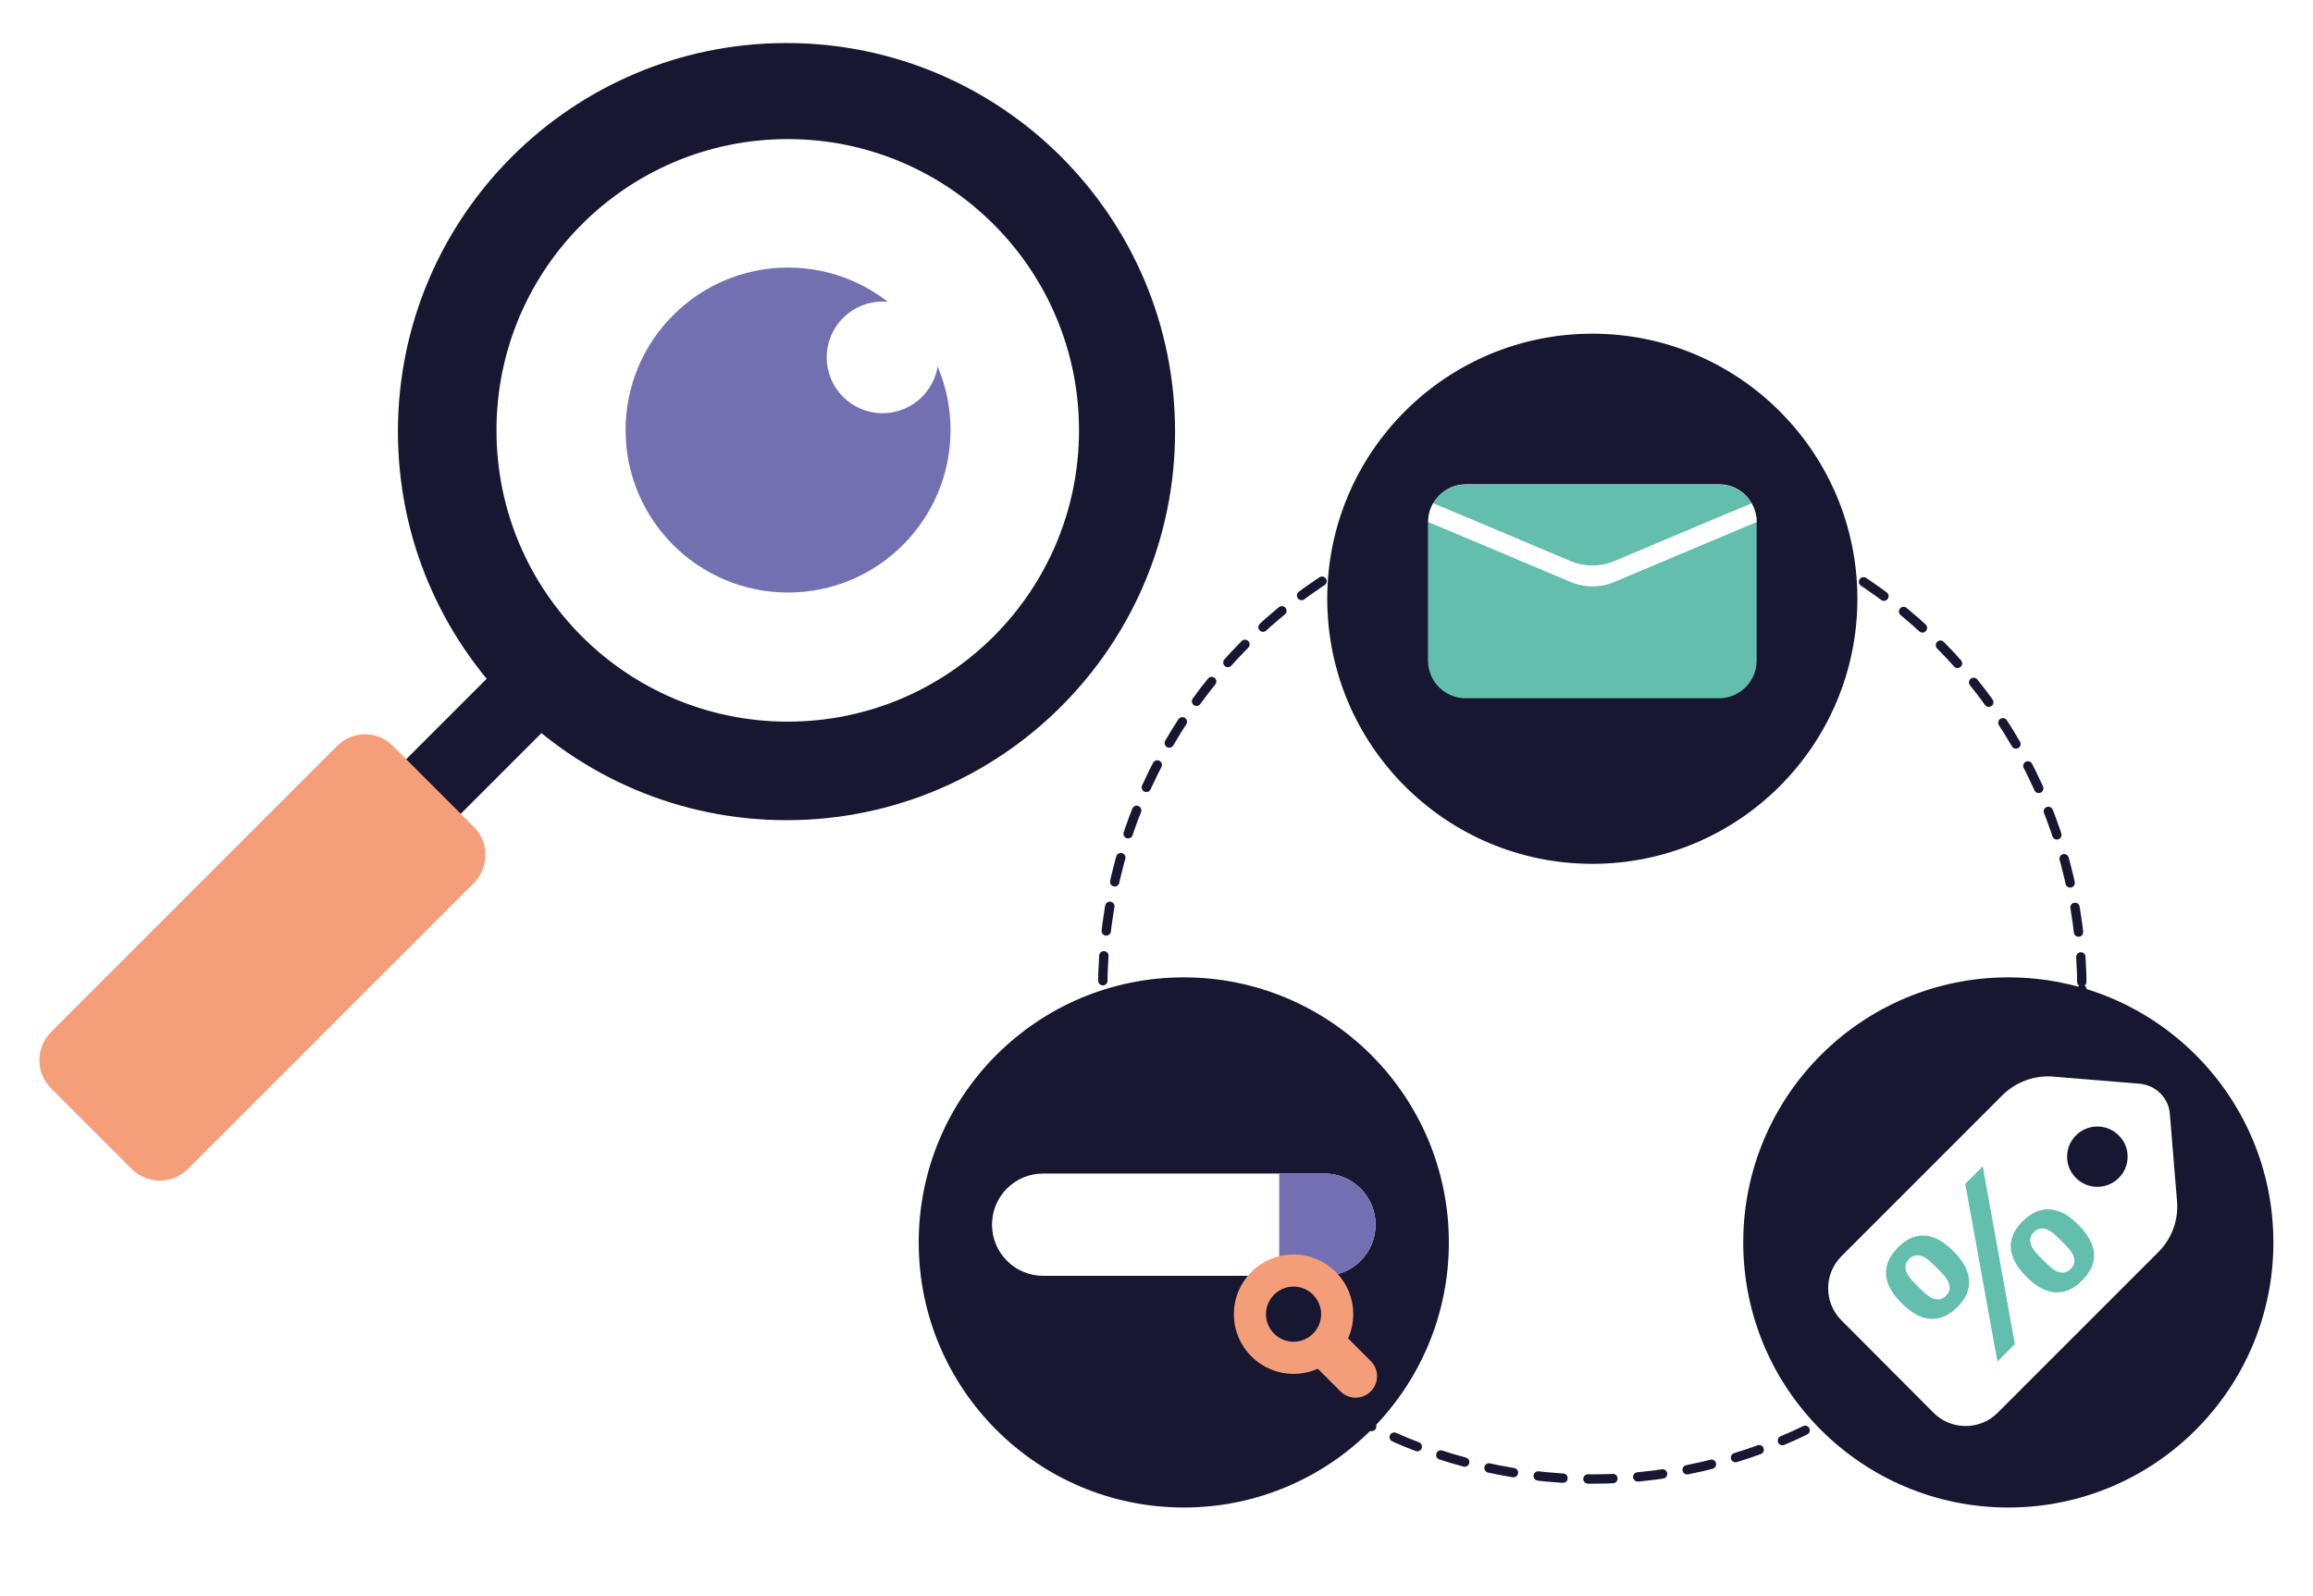
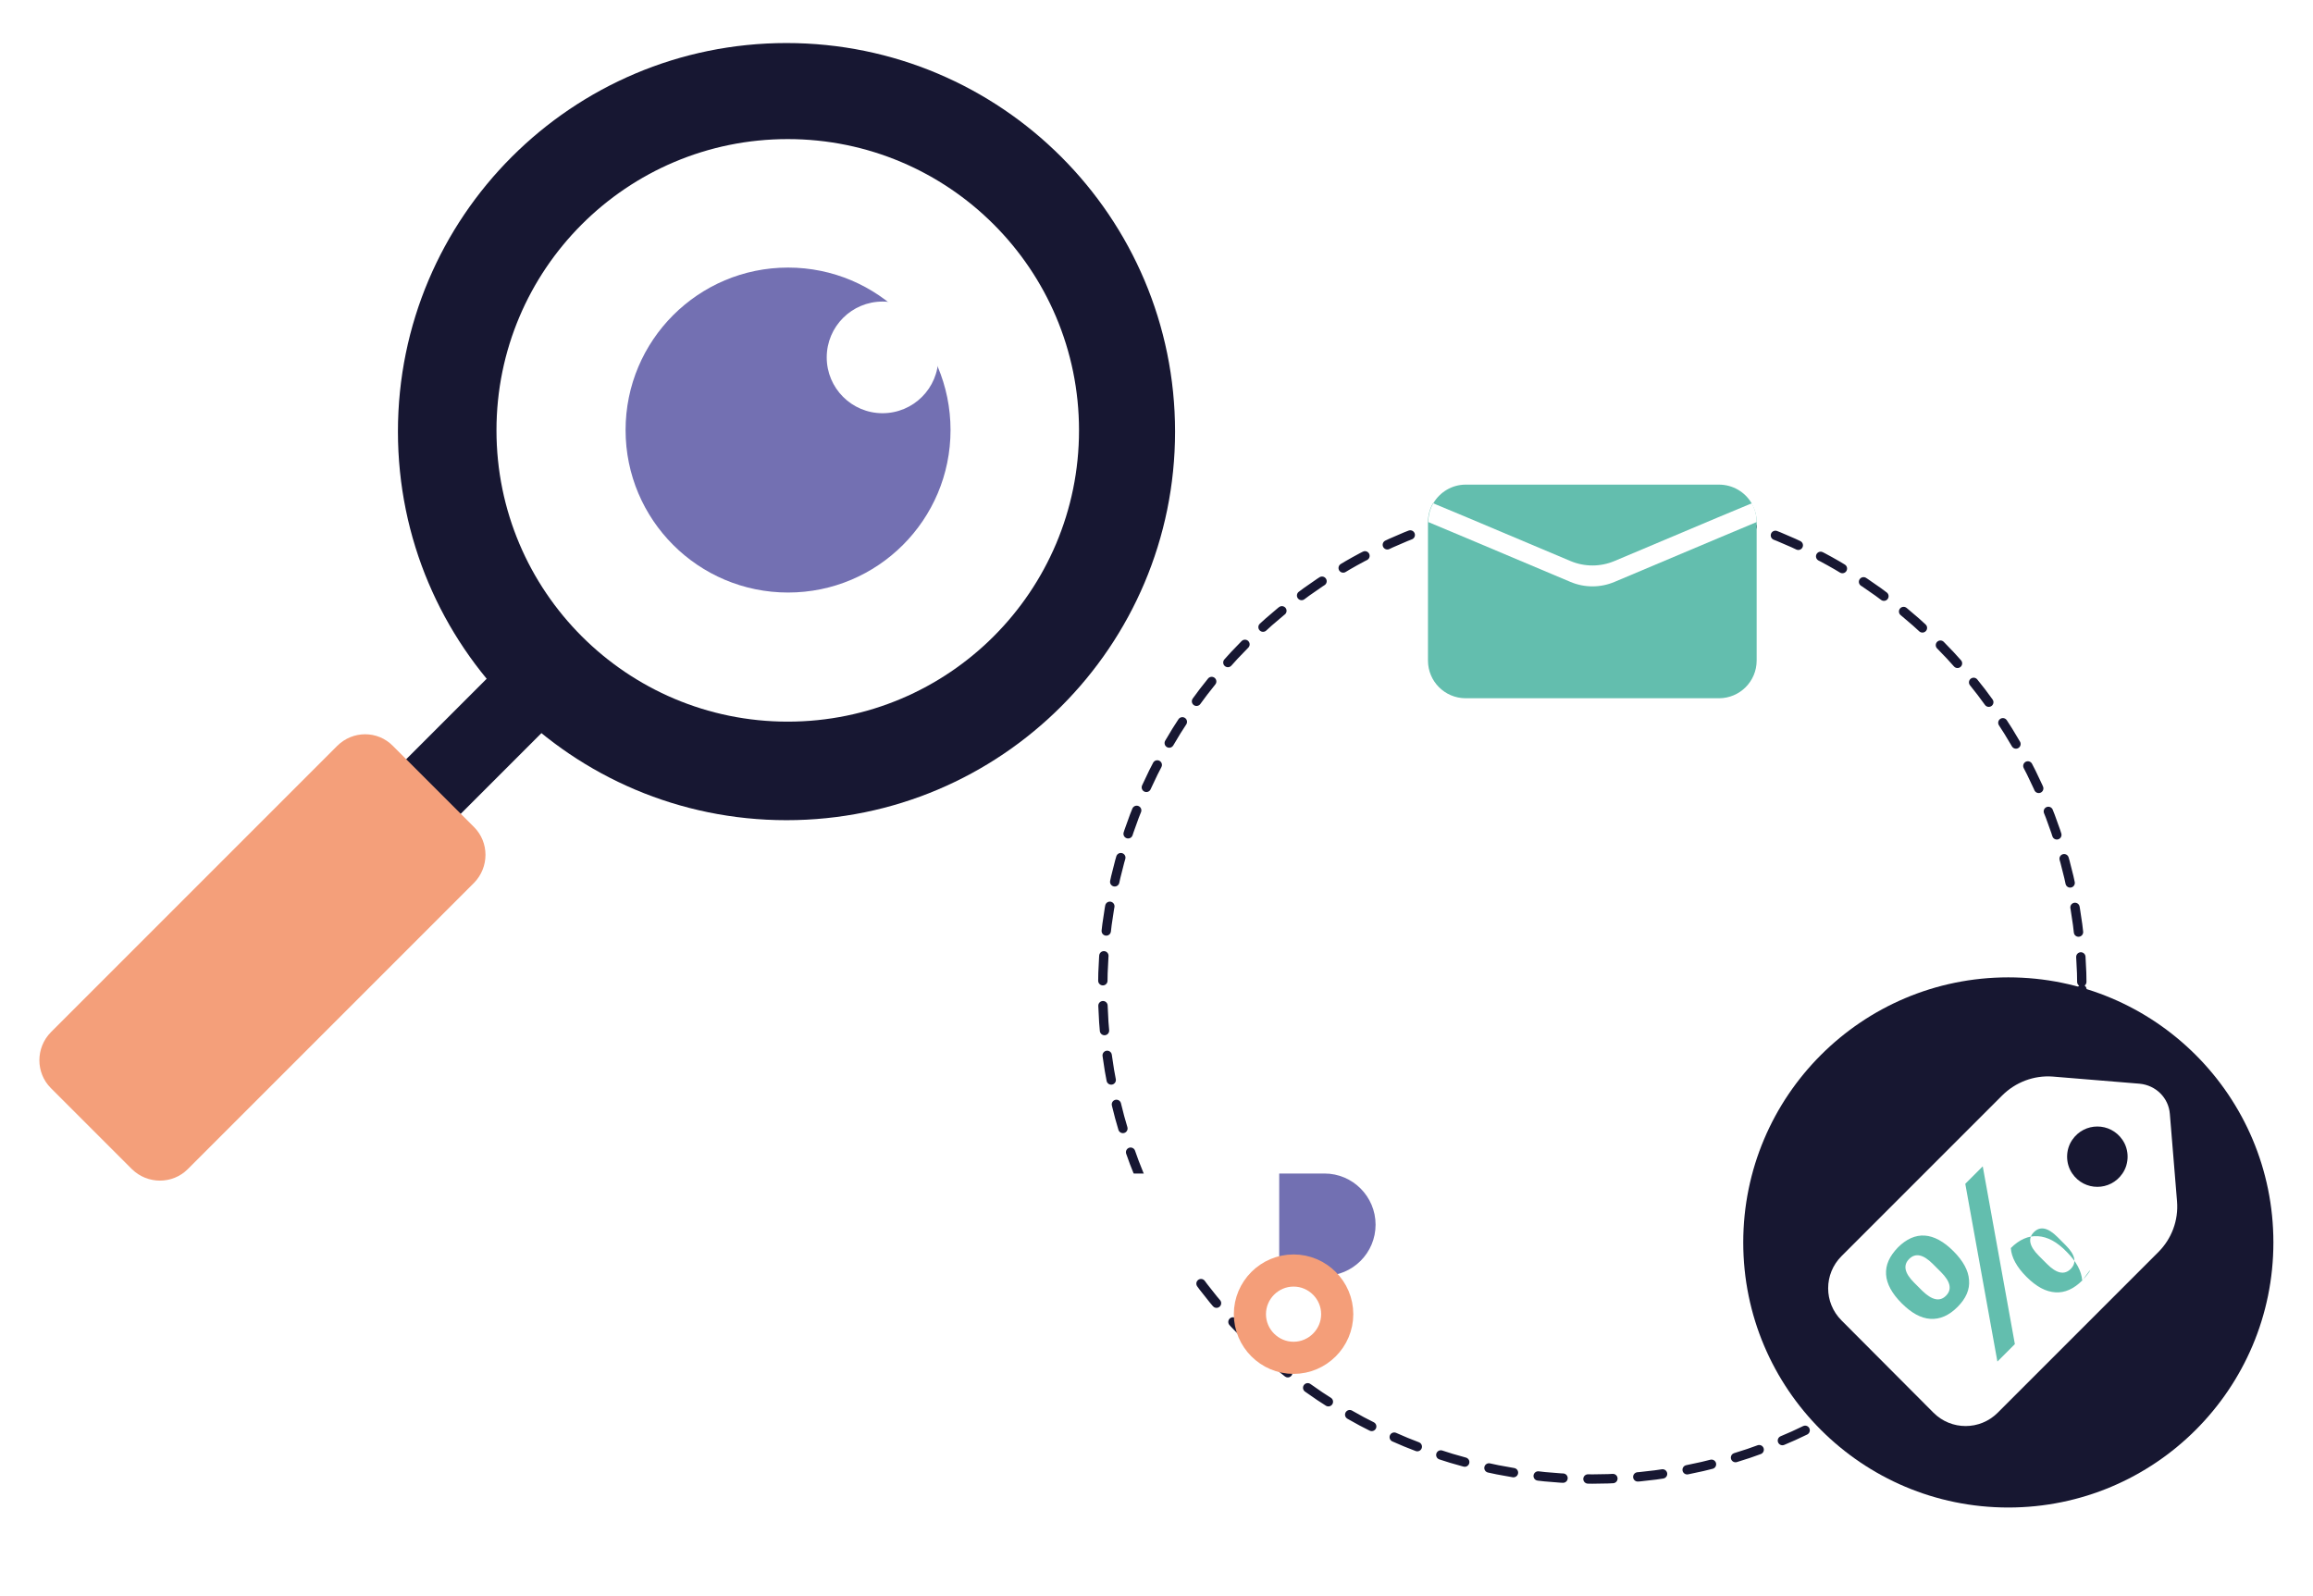
<svg xmlns="http://www.w3.org/2000/svg" version="1.1" id="Calque_1" x="0px" y="0px" viewBox="0 0 741.7 511.7" style="enable-background:new 0 0 741.7 511.7;" xml:space="preserve">
  <style type="text/css"> .Ombre_x0020_portée{fill:none;} .Arrondis_x0020_2 pt{fill:#FFFFFF;stroke:#000000;stroke-miterlimit:10;} .Miroir_x0020_dynamique X{fill:none;} .Biseau_x0020_adouci{fill:url(#SVGID_1_);} .Crépuscule{fill:#FFFFFF;} .Feuillage_GS{fill:#FFDD00;} .Pompadour_GS{fill-rule:evenodd;clip-rule:evenodd;fill:#51AEE2;} .st0{fill:#FFFFFF;} .st1{fill:none;} .st2{fill:none;stroke:#171732;stroke-width:3;stroke-linecap:round;stroke-dasharray:8,8;} .st3{fill:#171732;} .st4{fill:#F49F7A;} .st5{fill:#7370B2;} .st6{fill:#171731;} .st7{fill:#63BEAE;} .st8{fill:#7270B2;} .st9{fill:none;stroke:#F49E79;stroke-width:13.744;stroke-linecap:round;stroke-linejoin:round;stroke-miterlimit:10;} .st10{fill:none;stroke:#F49E79;stroke-width:10.308;stroke-miterlimit:10;} </style>
  <linearGradient id="SVGID_1_" gradientUnits="userSpaceOnUse" x1="-50.075" y1="-41.796" x2="-49.367" y2="-41.089">
    <stop offset="0" style="stop-color:#E6E6EB" />
    <stop offset="0.174" style="stop-color:#E2E2E6" />
    <stop offset="0.352" style="stop-color:#D5D4D8" />
    <stop offset="0.532" style="stop-color:#C0BFC2" />
    <stop offset="0.714" style="stop-color:#A4A2A4" />
    <stop offset="0.895" style="stop-color:#828282" />
    <stop offset="1" style="stop-color:#6B6E6E" />
  </linearGradient>
  <g>
-     <path id="Union_73" class="st0" d="M341.1,380l-87.4-183.8l35.6-75.5l225.6,15.9c99.8,2.4,178.7,85.2,176.3,185 s-85.2,178.7-185,176.3C432.2,496.1,366.8,449.4,341.1,380z" />
    <g id="Ellipse_845" transform="translate(344.702 144.968)">
-       <circle class="st1" cx="165.9" cy="172.3" r="158.5" />
      <circle class="st2" cx="165.9" cy="172.3" r="157" />
    </g>
    <g id="Groupe_4586" transform="translate(-683.797 -899)">
      <path id="Tracé_1101" class="st3" d="M866.7,1124.8l-17.5-17.5l-77.1,77.1l0,0l17.5,17.5L866.7,1124.8z" />
      <path id="Rectangle_654" class="st4" d="M809.8,1138.2l26,26c4.9,4.9,4.9,12.9,0,17.9l-91.8,91.8c-4.9,4.9-12.9,4.9-17.9,0l-26-26 c-4.9-4.9-4.9-12.9,0-17.9l91.8-91.8C796.9,1133.2,804.9,1133.2,809.8,1138.2z" />
      <path id="Tracé_10509" class="st3" d="M936,912.8c68.8,0,124.6,55.8,124.6,124.6S1004.8,1162,936,1162s-124.6-55.8-124.6-124.6 S867.2,912.8,936,912.8L936,912.8z" />
      <ellipse id="Ellipse_639" class="st0" cx="936.4" cy="1037" rx="93.4" ry="93.4" />
      <ellipse id="Ellipse_636" class="st5" cx="936.5" cy="1036.9" rx="52.1" ry="52.1" />
      <ellipse id="Ellipse_703" class="st0" cx="966.8" cy="1013.6" rx="17.9" ry="17.9" />
    </g>
    <g>
-       <circle class="st6" cx="510.6" cy="192" r="85" />
      <path class="st7" d="M563.3,167.4v44.4c0,6.7-5.4,12.1-12.1,12.1H470c-6.7,0-12.1-5.4-12.1-12.1v-44.4c0-2.2,0.6-4.3,1.6-6 l10.8,4.5l33.2,14c4.5,1.9,9.6,1.9,14.1,0l33.2-14l10.8-4.5C562.7,163.2,563.3,165.2,563.3,167.4z" />
      <path class="st0" d="M563.3,167.4l-12.4,5.2l-33.2,14c-4.5,1.9-9.6,1.9-14.1,0l-33.2-14l-12.4-5.2c0-6.7,5.4-12.1,12.1-12.1h81.2 C557.9,155.3,563.3,160.7,563.3,167.4z" />
      <path class="st7" d="M561.7,161.4l-10.8,4.5l-33.2,14c-4.5,1.9-9.6,1.9-14.1,0l-33.2-14l-10.8-4.5c2.1-3.6,6-6,10.4-6h81.2 C555.7,155.4,559.6,157.8,561.7,161.4z" />
    </g>
    <g>
-       <circle class="st6" cx="379.6" cy="398.4" r="85" />
      <path class="st0" d="M441.1,392.7c0,4.5-1.8,8.6-4.8,11.6c-3,3-7.1,4.8-11.6,4.8h-90.2c-9.1,0-16.4-7.4-16.4-16.4 c0-4.5,1.8-8.6,4.8-11.6c3-3,7.1-4.8,11.6-4.8h90.2C433.8,376.3,441.1,383.7,441.1,392.7z" />
      <path class="st8" d="M441.1,392.7c0,4.5-1.8,8.6-4.8,11.6c-3,3-7.1,4.8-11.6,4.8h-14.5v-32.8h14.5 C433.8,376.3,441.1,383.7,441.1,392.7z" />
      <g>
-         <line class="st9" x1="434.7" y1="441.3" x2="426.8" y2="433.4" />
        <path class="st10" d="M414.8,435.4c7.7,0,14-6.3,14-14c0-7.7-6.3-14-14-14c-7.7,0-14,6.3-14,14 C400.8,429.1,407.1,435.4,414.8,435.4z" />
      </g>
    </g>
    <g>
      <circle class="st6" cx="644" cy="398.4" r="85" />
      <g>
        <path class="st0" d="M642,351.3l-51.5,51.5c-5.7,5.7-5.7,14.9,0,20.6L620,453c5.7,5.7,14.9,5.7,20.6,0l51.5-51.5 c4.3-4.3,6.5-10.2,6-16.3l-2.3-28c-0.4-5.2-4.5-9.2-9.7-9.7l-28-2.3C652.2,344.8,646.3,347,642,351.3z M680.6,376.3 c-3.9,5.7-12.2,5.7-16.1,0c-2.2-3.2-2.2-7.6,0-10.8c3.9-5.7,12.2-5.7,16.1,0C682.8,368.7,682.8,373.1,680.6,376.3z" />
        <g>
-           <path class="st7" d="M627.7,419.1c-2.7,2.7-5.6,4-8.7,3.8c-3.1-0.2-6.1-1.9-9.2-5c-3.1-3.1-4.8-6.2-5-9.2 c-0.2-3.1,1.1-5.9,3.8-8.7c2.7-2.7,5.6-4,8.6-3.8c3,0.2,6.1,1.9,9.2,5c3.1,3.1,4.8,6.2,5,9.2 C631.7,413.5,630.4,416.4,627.7,419.1z M624,415.5c2-2,1.5-4.5-1.6-7.6l-2.6-2.6c-3.1-3.1-5.6-3.6-7.6-1.6s-1.5,4.5,1.6,7.6 l2.6,2.6C619.5,416.9,622,417.5,624,415.5z M640.5,436.6l-10.3-57l5.6-5.6l10.3,57L640.5,436.6z M667.7,410.6 c-2.7,2.7-5.6,4-8.6,3.8c-3.1-0.2-6.1-1.8-9.3-5c-3.1-3.1-4.8-6.2-5-9.2c-0.2-3.1,1.1-5.9,3.8-8.6c2.7-2.7,5.6-4,8.7-3.8 c3.1,0.2,6.1,1.8,9.2,5c3.1,3.1,4.8,6.2,5,9.3C671.7,404.9,670.4,407.8,667.7,410.6z M664,406.9c2-2,1.5-4.5-1.6-7.6l-2.6-2.6 c-3.1-3.1-5.6-3.6-7.6-1.6s-1.5,4.5,1.6,7.6l2.6,2.6C659.5,408.4,662,408.9,664,406.9z" />
+           <path class="st7" d="M627.7,419.1c-2.7,2.7-5.6,4-8.7,3.8c-3.1-0.2-6.1-1.9-9.2-5c-3.1-3.1-4.8-6.2-5-9.2 c-0.2-3.1,1.1-5.9,3.8-8.7c2.7-2.7,5.6-4,8.6-3.8c3,0.2,6.1,1.9,9.2,5c3.1,3.1,4.8,6.2,5,9.2 C631.7,413.5,630.4,416.4,627.7,419.1z M624,415.5c2-2,1.5-4.5-1.6-7.6l-2.6-2.6c-3.1-3.1-5.6-3.6-7.6-1.6s-1.5,4.5,1.6,7.6 l2.6,2.6C619.5,416.9,622,417.5,624,415.5z M640.5,436.6l-10.3-57l5.6-5.6l10.3,57L640.5,436.6z M667.7,410.6 c-2.7,2.7-5.6,4-8.6,3.8c-3.1-0.2-6.1-1.8-9.3-5c-3.1-3.1-4.8-6.2-5-9.2c2.7-2.7,5.6-4,8.7-3.8 c3.1,0.2,6.1,1.8,9.2,5c3.1,3.1,4.8,6.2,5,9.3C671.7,404.9,670.4,407.8,667.7,410.6z M664,406.9c2-2,1.5-4.5-1.6-7.6l-2.6-2.6 c-3.1-3.1-5.6-3.6-7.6-1.6s-1.5,4.5,1.6,7.6l2.6,2.6C659.5,408.4,662,408.9,664,406.9z" />
        </g>
      </g>
    </g>
  </g>
</svg>